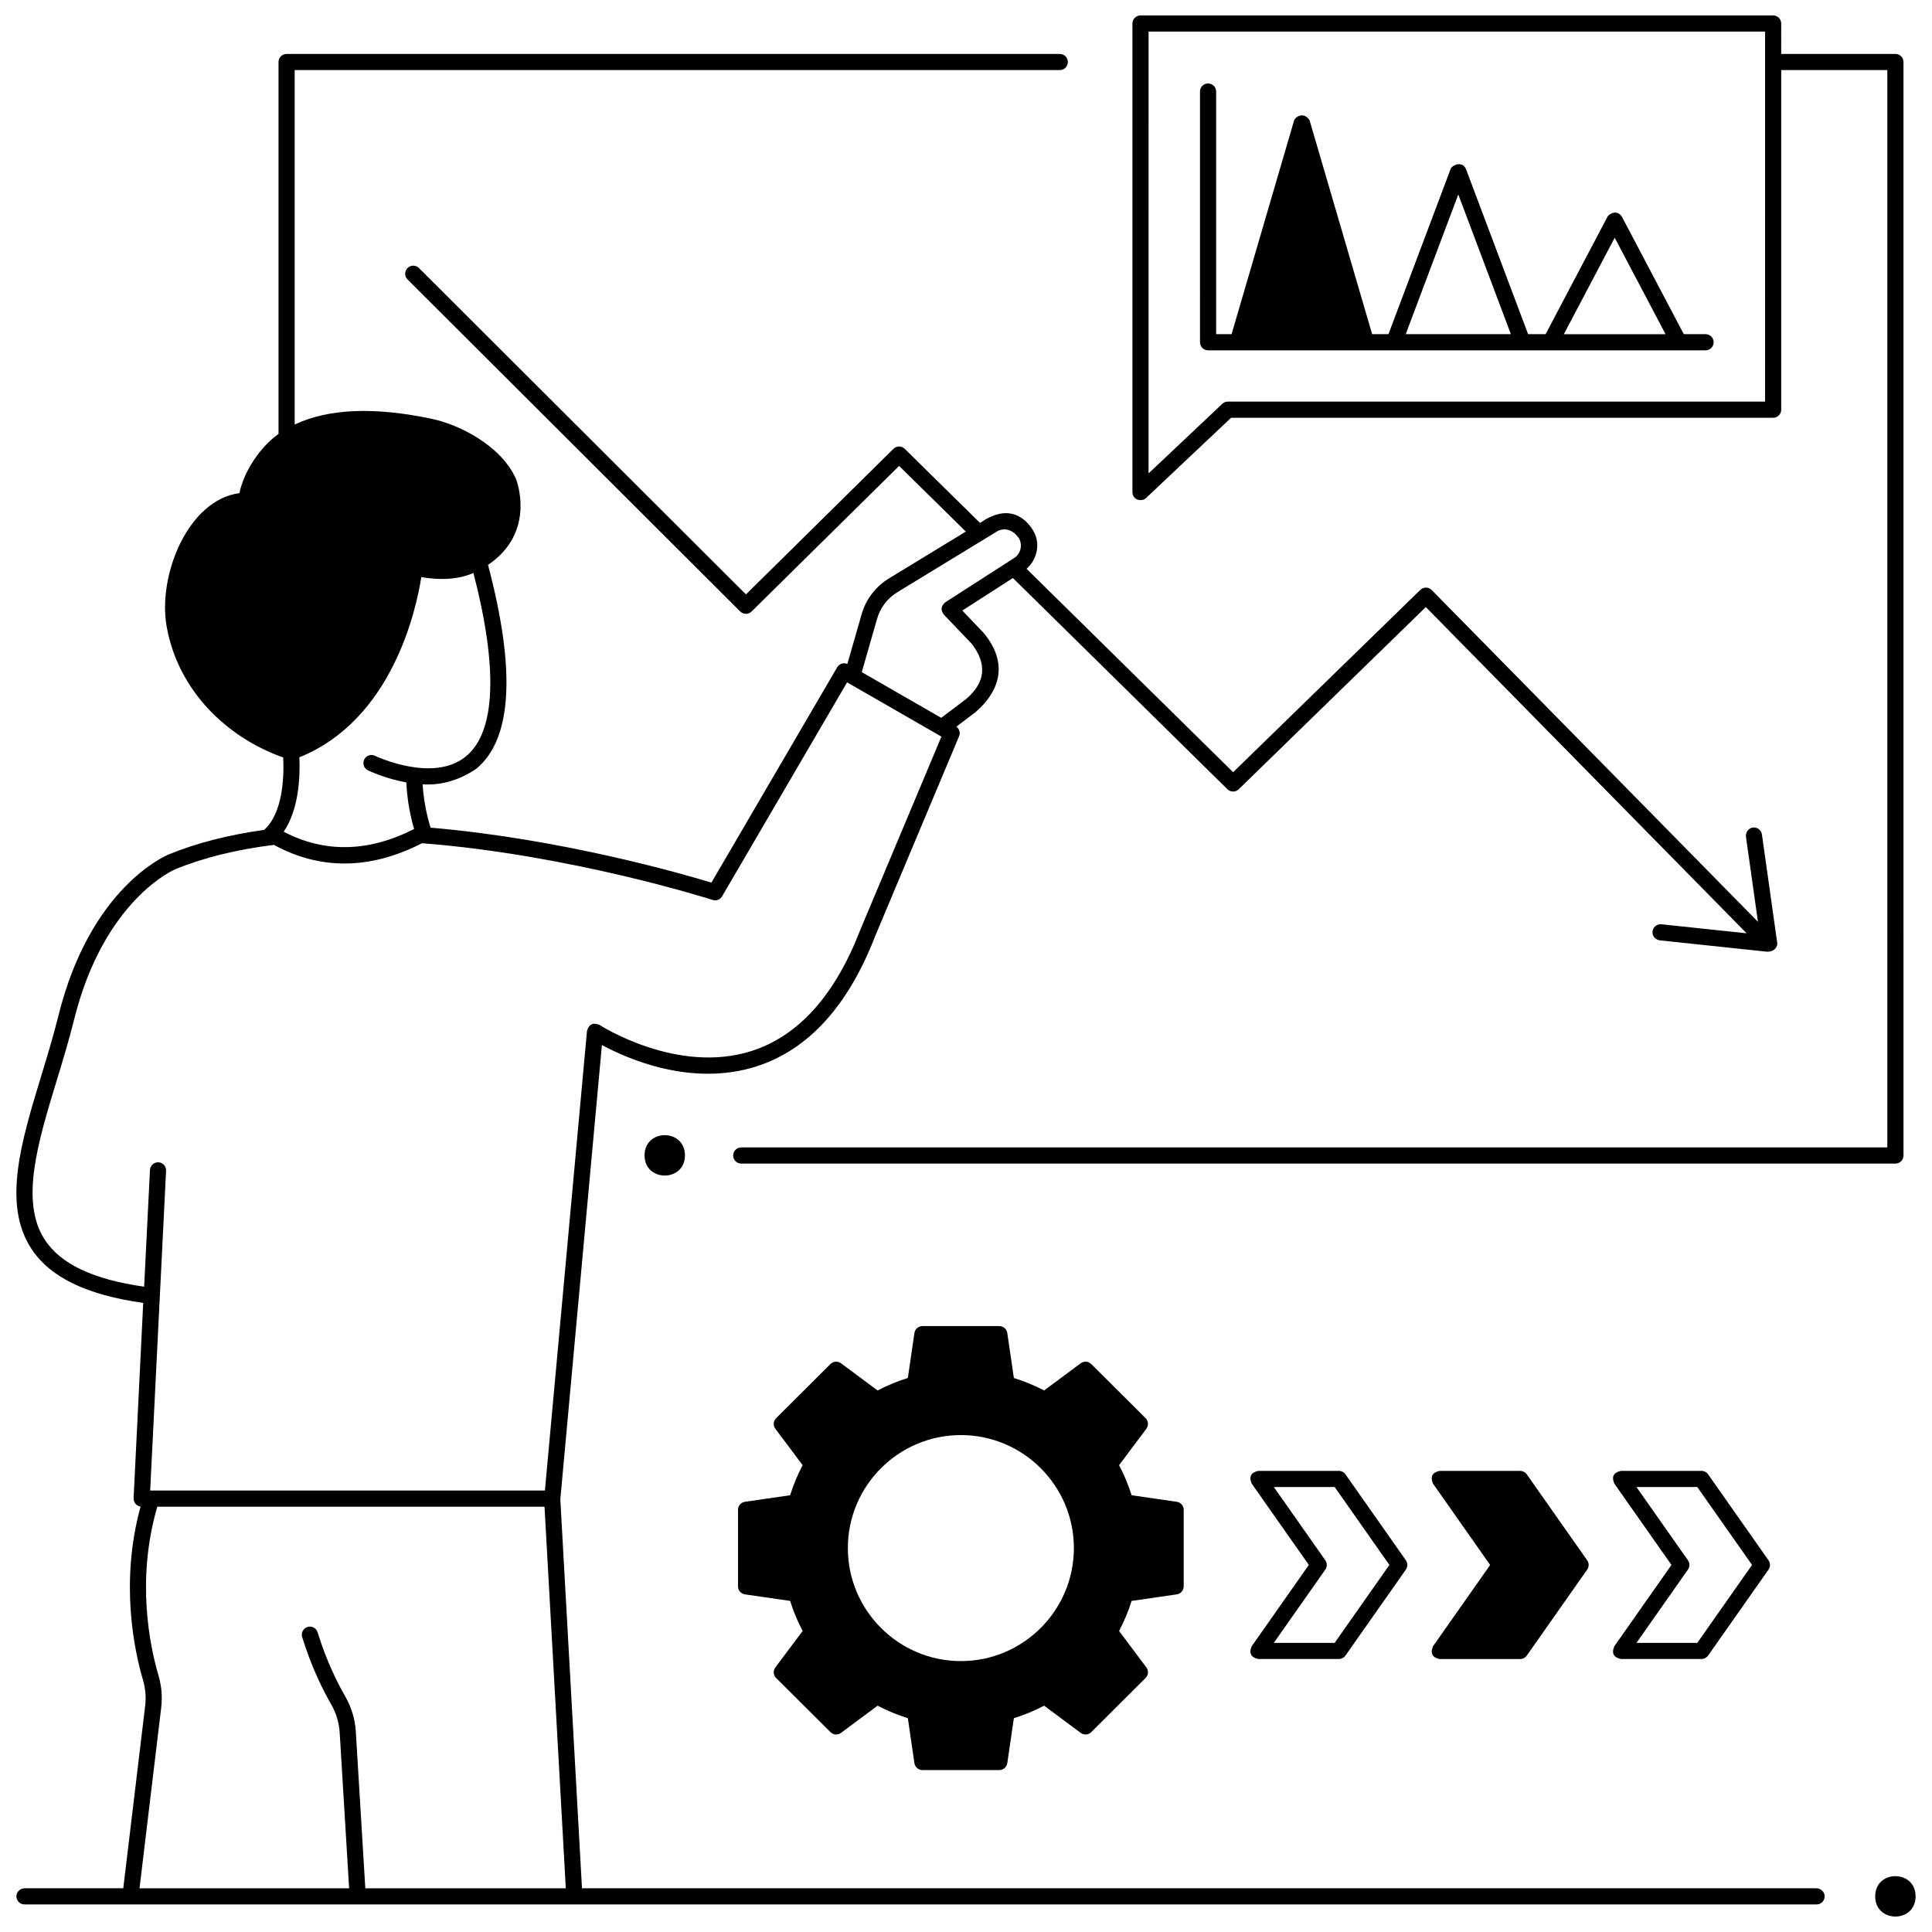
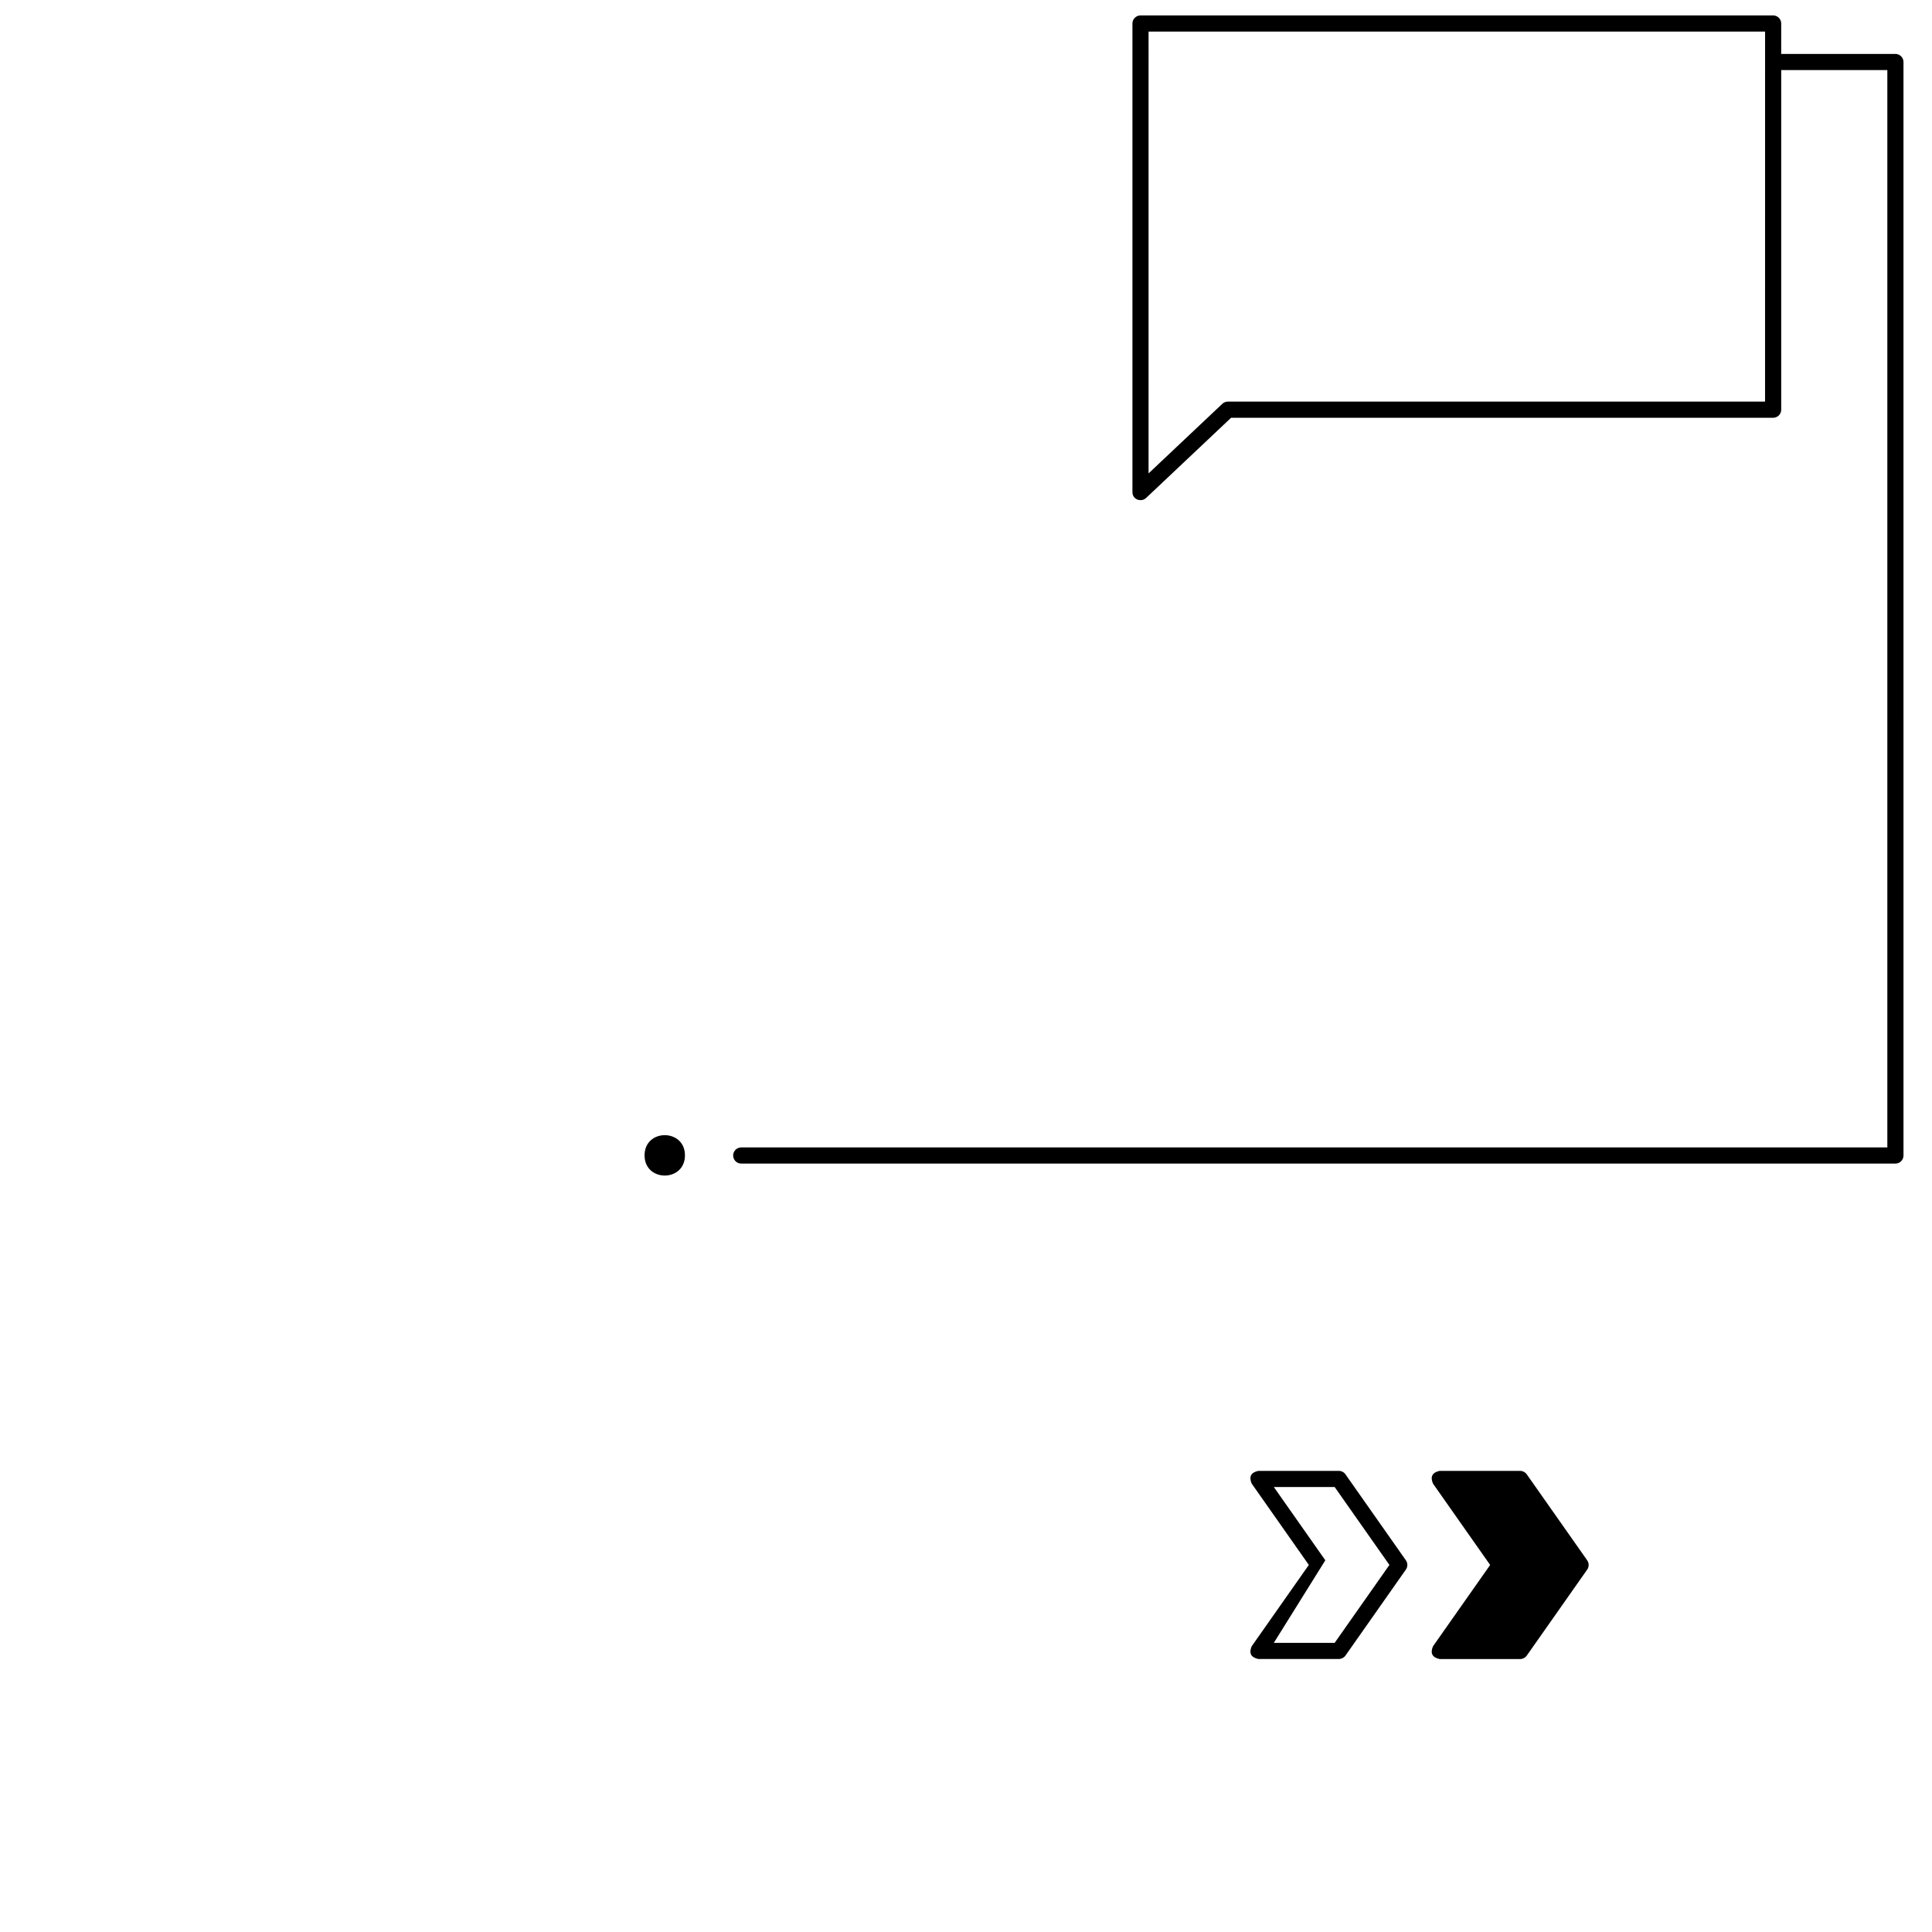
<svg xmlns="http://www.w3.org/2000/svg" width="800px" height="800px" version="1.1" viewBox="144 144 512 512">
  <defs>
    <clipPath id="c">
      <path d="m148.09 158h479.91v491h-479.91z" />
    </clipPath>
    <clipPath id="b">
      <path d="m338 148.09h311v304.91h-311z" />
    </clipPath>
    <clipPath id="a">
-       <path d="m640 641h11.902v10.902h-11.902z" />
-     </clipPath>
+       </clipPath>
  </defs>
-   <path d="m455.86 541.99-11.977-1.734c-0.859-2.75-1.969-5.422-3.316-7.969l7.231-9.656c0.641-0.855 0.555-2.047-0.203-2.797l-14.41-14.355c-0.75-0.746-1.934-0.836-2.785-0.199l-9.703 7.211c-2.559-1.344-5.242-2.453-8.012-3.309l-1.742-11.922c-0.152-1.051-1.055-1.832-2.117-1.832h-20.379c-1.062 0-1.965 0.781-2.117 1.832l-1.742 11.922c-2.766 0.855-5.453 1.965-8.012 3.309l-9.703-7.211c-0.852-0.633-2.035-0.547-2.785 0.199l-14.41 14.355c-0.754 0.754-0.844 1.945-0.203 2.797l7.231 9.656c-1.348 2.547-2.457 5.219-3.316 7.969l-11.977 1.734c-1.051 0.152-1.832 1.055-1.832 2.117v20.301c0 1.062 0.781 1.965 1.832 2.117l11.977 1.734c0.859 2.75 1.969 5.422 3.316 7.969l-7.231 9.656c-0.641 0.855-0.555 2.047 0.203 2.797l14.41 14.355c0.75 0.746 1.934 0.836 2.785 0.199l9.703-7.211c2.562 1.344 5.246 2.453 8.012 3.309l1.742 11.922c0.152 1.051 1.055 1.832 2.117 1.832h20.379c1.062 0 1.965-0.781 2.117-1.832l1.742-11.922c2.766-0.855 5.449-1.961 8.012-3.309l9.703 7.211c0.852 0.633 2.035 0.547 2.785-0.199l14.41-14.355c0.754-0.754 0.844-1.945 0.203-2.797l-7.231-9.656c1.348-2.547 2.457-5.219 3.316-7.969l11.977-1.734c1.051-0.152 1.832-1.055 1.832-2.117v-20.301c0-1.062-0.777-1.965-1.832-2.117zm-27.27 12.266c0 16.516-13.438 29.949-29.949 29.949-16.516 0-29.949-13.438-29.949-29.949 0-16.516 13.438-29.949 29.949-29.949s29.949 13.438 29.949 29.949z" />
-   <path d="m498.81 583.65h-21.352c-1.945-0.414-2.531-1.535-1.75-3.367l15.148-21.559-15.148-21.559c-0.781-1.832-0.195-2.953 1.75-3.367h21.352c0.695 0 1.352 0.34 1.75 0.91l16.012 22.789c0.52 0.738 0.52 1.723 0 2.461l-16.012 22.789c-0.398 0.566-1.055 0.902-1.75 0.902zm-17.23-4.277h16.121l14.508-20.648-14.508-20.648h-16.121l13.645 19.418c0.52 0.738 0.52 1.723 0 2.461z" />
+   <path d="m498.81 583.65h-21.352c-1.945-0.414-2.531-1.535-1.75-3.367l15.148-21.559-15.148-21.559c-0.781-1.832-0.195-2.953 1.75-3.367h21.352c0.695 0 1.352 0.34 1.75 0.91l16.012 22.789c0.52 0.738 0.52 1.723 0 2.461l-16.012 22.789c-0.398 0.566-1.055 0.902-1.75 0.902zm-17.23-4.277h16.121l14.508-20.648-14.508-20.648h-16.121l13.645 19.418z" />
  <path d="m564.62 557.5-16.012-22.789c-0.402-0.57-1.055-0.91-1.75-0.91h-21.352c-1.945 0.414-2.531 1.539-1.75 3.371l15.148 21.559-15.148 21.559c-0.781 1.832-0.195 2.957 1.75 3.371h21.352c0.695 0 1.352-0.34 1.75-0.91l16.012-22.789c0.52-0.738 0.52-1.723 0-2.461z" />
-   <path d="m594.91 583.65h-21.352c-1.945-0.414-2.531-1.535-1.75-3.367l15.148-21.559-15.148-21.559c-0.781-1.832-0.195-2.953 1.75-3.367h21.352c0.695 0 1.352 0.34 1.75 0.91l16.016 22.789c0.52 0.738 0.52 1.723 0 2.461l-16.016 22.789c-0.398 0.566-1.051 0.902-1.75 0.902zm-17.23-4.277h16.121l14.512-20.648-14.512-20.648h-16.121l13.645 19.418c0.52 0.738 0.52 1.723 0 2.461z" />
-   <path d="m595.99 232.56h-5.762l-16.422-31.152c-1.344-2.012-3.414-0.703-3.785 0l-16.422 31.152h-4.633l-16.504-43.855c-1.117-2.203-3.691-0.836-4.004 0l-16.504 43.855h-4.32l-16.574-56.652c-1.496-2.477-3.84-0.91-4.106 0l-16.574 56.652h-4.09v-64.301c0-1.184-0.957-2.141-2.141-2.141-1.18 0-2.141 0.957-2.141 2.141l0.004 66.441c0 1.184 0.957 2.141 2.141 2.141h131.84c1.18 0 2.141-0.957 2.141-2.141-0.004-1.184-0.965-2.141-2.144-2.141zm-24.078-25.562 13.48 25.566h-26.957zm-41.449-11.465 13.934 37.027h-27.867z" />
  <g clip-path="url(#c)">
-     <path d="m627.52 646.19c-0.172-1.051-1.16-1.781-2.227-1.781h-327.06l-5.742-103.07 11.023-120.4c6.742 3.644 23.773 11.184 41.012 5.644 13.691-4.398 24.266-16.031 31.406-34.512l22.23-52.945c0.387-0.922 0.074-1.973-0.719-2.555l5.078-3.844c7.273-6.32 8.219-13.754 2.109-21.051l-5.613-5.871 13.418-8.625 56.848 55.973c0.828 0.816 2.16 0.82 2.992 0.008l49.582-48.285 85.008 86.453-22.57-2.387c-1.305-0.133-2.438 0.91-2.363 2.269 0.059 1.059 0.953 1.891 2.012 2l28.16 2.981c2.281 0.195 3.09-1.59 2.871-2.371l-4.047-28.688c-0.195-1.363-1.648-2.258-2.988-1.652-0.895 0.402-1.367 1.41-1.227 2.383l3.164 22.422-86.461-87.926c-0.828-0.84-2.172-0.855-3.016-0.031l-49.605 48.312-54.738-53.898c2.832-2.5 3.766-6.812 1.73-10.16-2.359-3.879-6.418-6.152-11.902-3.328-0.707 0.363-1.414 0.863-2.172 1.328l-19.945-19.637c-0.832-0.82-2.172-0.82-3 0.004l-39.082 38.574-86.664-86.496c-0.836-0.836-2.191-0.832-3.023 0.004-0.836 0.836-0.832 2.195 0.004 3.027l88.164 87.984c0.832 0.832 2.176 0.836 3.012 0.008l39.094-38.582 17.676 17.406c-6.844 4.18-15.168 9.246-20.348 12.398-3.66 2.227-6.277 5.742-7.356 9.848l-3.688 12.828c-0.98-0.418-2.137-0.066-2.688 0.875l-33.34 57.074c-7.519-2.285-39.695-11.594-74.422-14.559-0.688-2.184-1.789-6.375-2.109-11.484 4.988 0.297 9.734-1.082 14.238-4.137 9.477-7.836 10.512-26.016 3.09-54.023 12.977-8.727 7.477-22.645 7.41-22.793-4.035-9.027-15.336-14.414-22.117-15.863-15.336-3.277-27.582-2.773-36.531 1.465v-93.93h202.76c1.184 0 2.141-0.957 2.141-2.141s-0.957-2.141-2.141-2.141h-204.9c-1.18 0-2.141 0.957-2.141 2.141v98.566c-4.82 3.394-9.215 9.957-10.355 15.684-13.633 1.812-21.672 21.738-19.305 35.258 2.945 16.832 15.68 29.402 30.906 34.797 0.246 5.231-0.09 14.723-5.051 19.191-9.41 1.309-17.871 3.469-25.152 6.449-0.852 0.34-20.918 8.684-29.391 42.875-1.305 5.266-2.93 10.609-4.504 15.777-5.332 17.508-10.367 34.043-2.672 45.852 4.949 7.594 14.664 12.312 29.668 14.395l-2.547 51.766c0.055 1.242 0.668 1.98 1.848 2.219-5.535 20.137-1.633 38.234 0.625 45.887 0.668 2.277 0.871 4.594 0.598 6.883l-5.809 48.379h-26.066c-1.066 0-2.055 0.727-2.227 1.781-0.219 1.34 0.812 2.5 2.109 2.5h474.93c1.301 0 2.328-1.16 2.113-2.5zm-251.16-337.93c0.809-3.074 2.746-5.676 5.457-7.324 6.832-4.156 19.137-11.648 26.297-16.035 2.223-1.363 4.531-0.309 5.926 1.754 1.008 1.82 0.449 4.117-1.273 5.223l-18.246 11.727c-1.16 0.973-1.293 2.066-0.391 3.281l7.422 7.762c4.078 5.332 3.598 10.18-1.445 14.543-0.039 0.023-6.676 5.043-6.676 5.043l-21.051-12.113zm-108.84 36.156c-8.688 7.199-23.938-0.023-24.145-0.125-1.059-0.516-2.34-0.074-2.856 0.992-0.516 1.062-0.074 2.344 0.992 2.859 0.355 0.172 4.629 2.211 10.172 3.207 0.238 5.238 1.266 9.648 2.059 12.355-12.121 6.148-23.742 6.383-34.555 0.703 4.035-5.93 4.379-14.598 4.152-19.715 24.633-9.938 30.965-39.152 32.309-47.746 5.516 0.906 10.129 0.527 13.816-1.105 6.562 25.293 5.902 42.074-1.945 48.574zm-85.32 140.57c-13.5-1.918-22.129-5.996-26.328-12.438-6.606-10.137-1.855-25.742 3.176-42.262 1.59-5.219 3.231-10.617 4.566-15.996 7.906-31.902 26.637-39.855 26.84-39.934 7.477-3.062 16.27-5.231 26.137-6.453 12.336 6.727 25.539 6.578 39.266-0.445 39.719 3.113 76.637 14.918 77.004 15.035 0.957 0.309 1.996-0.09 2.504-0.957l33.125-56.707 24.996 14.383-21.52 51.262c-6.672 17.262-16.336 28.035-28.723 32.027-19.766 6.367-40.18-6.762-40.383-6.894-1.703-0.715-2.801-0.184-3.301 1.594l-11.152 121.81h-104.61l4.215-84.746c0.059-1.18-0.852-2.188-2.027-2.242-1.152-0.059-2.184 0.848-2.242 2.031zm58.613 159.43-2.519-41.512c-0.195-3.269-1.164-6.504-2.812-9.355-1.961-3.394-4.957-9.305-7.312-16.953-0.277-0.902-1.102-1.527-2.047-1.527-1.434 0-2.469 1.395-2.047 2.766 2.477 8.062 5.637 14.281 7.699 17.855 1.316 2.281 2.09 4.863 2.246 7.473l2.5 41.254h-55.547l5.746-47.867c0.344-2.871 0.094-5.766-0.738-8.605-2.184-7.41-6.008-25.121-0.297-44.648h102.62l5.637 101.12z" />
-   </g>
+     </g>
  <g clip-path="url(#b)">
    <path d="m646.3 158.29h-30.266l0.004-8.059c0-1.184-0.957-2.141-2.141-2.141h-167.65c-1.184 0-2.141 0.957-2.141 2.141v124.19c0 2.016 2.367 2.727 3.606 1.559l22.535-21.266h143.65c1.184 0 2.141-0.957 2.141-2.141v-90.004h28.125v285.51h-303.73c-1.184 0-2.141 0.957-2.141 2.141s0.957 2.141 2.141 2.141h305.87c1.184 0 2.141-0.957 2.141-2.141l-0.004-289.79c0-1.18-0.957-2.141-2.141-2.141zm-34.543 92.141h-142.36c-0.547 0-1.07 0.207-1.469 0.582l-19.547 18.445 0.004-117.09h163.38z" />
  </g>
  <path d="m325.52 450.18c0 7.137-10.703 7.137-10.703 0 0-7.133 10.703-7.133 10.703 0" />
  <g clip-path="url(#a)">
    <path d="m651.65 646.55c0 7.137-10.703 7.137-10.703 0 0-7.133 10.703-7.133 10.703 0" />
  </g>
</svg>